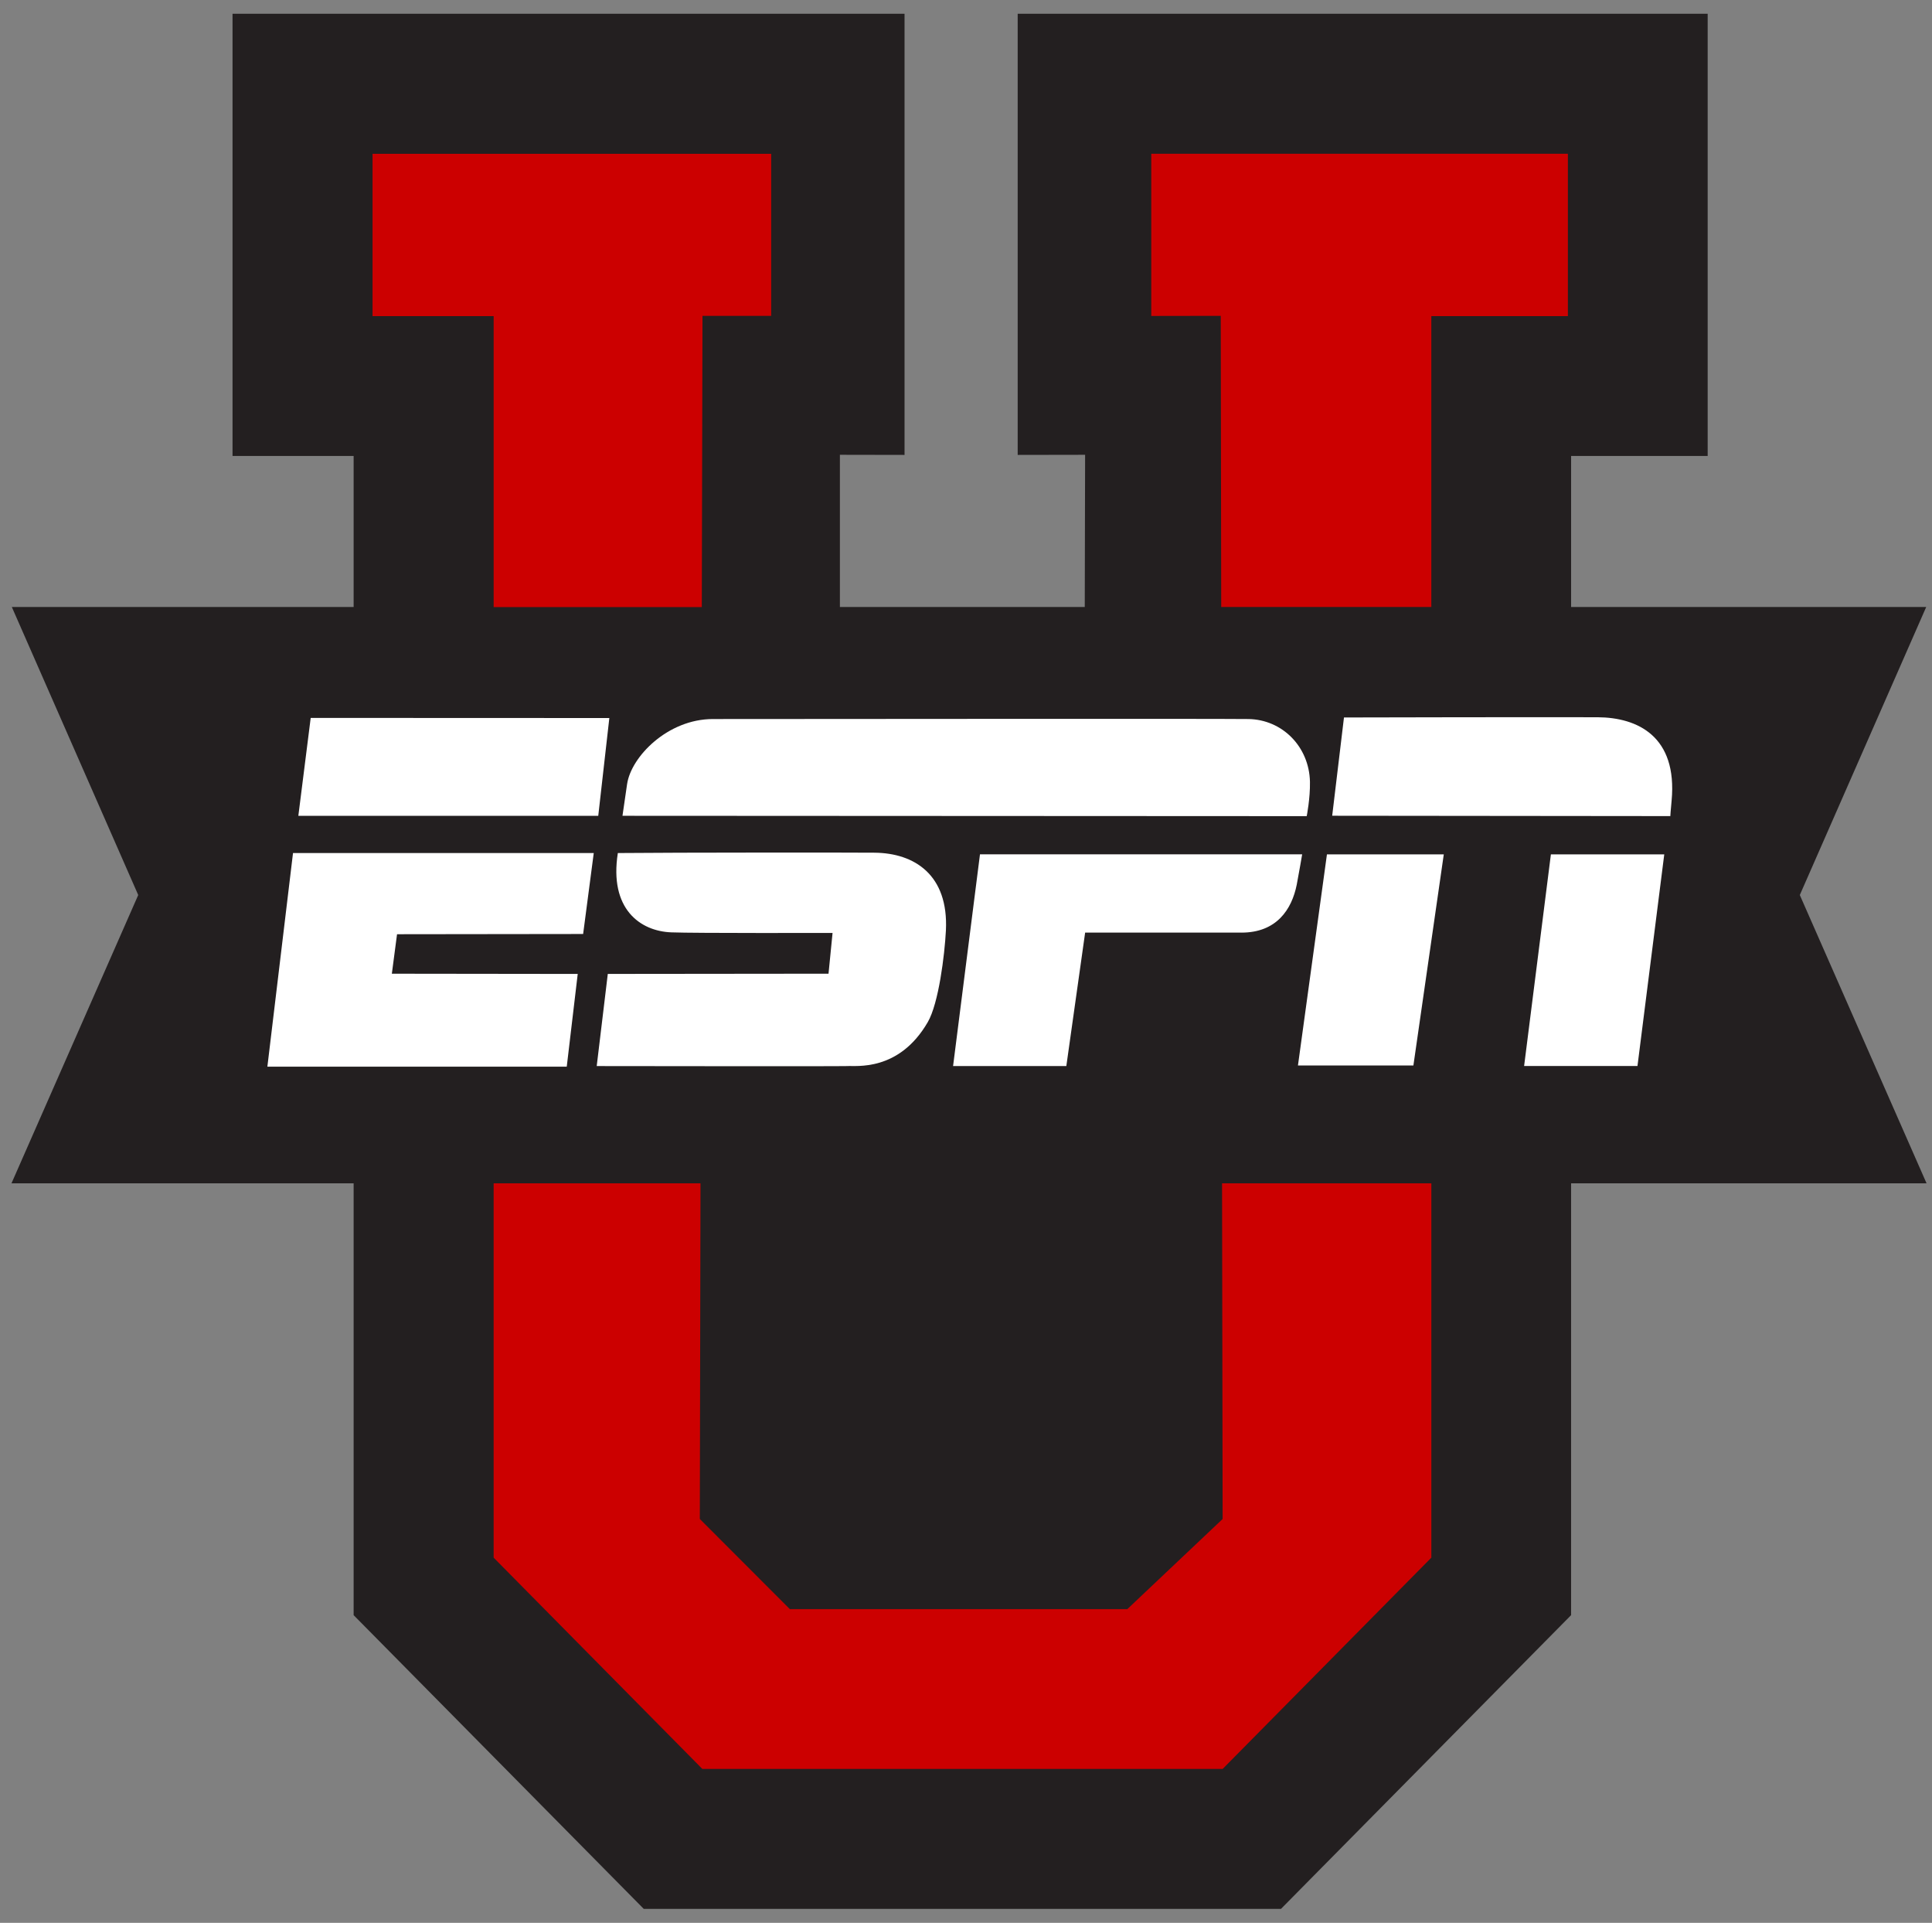
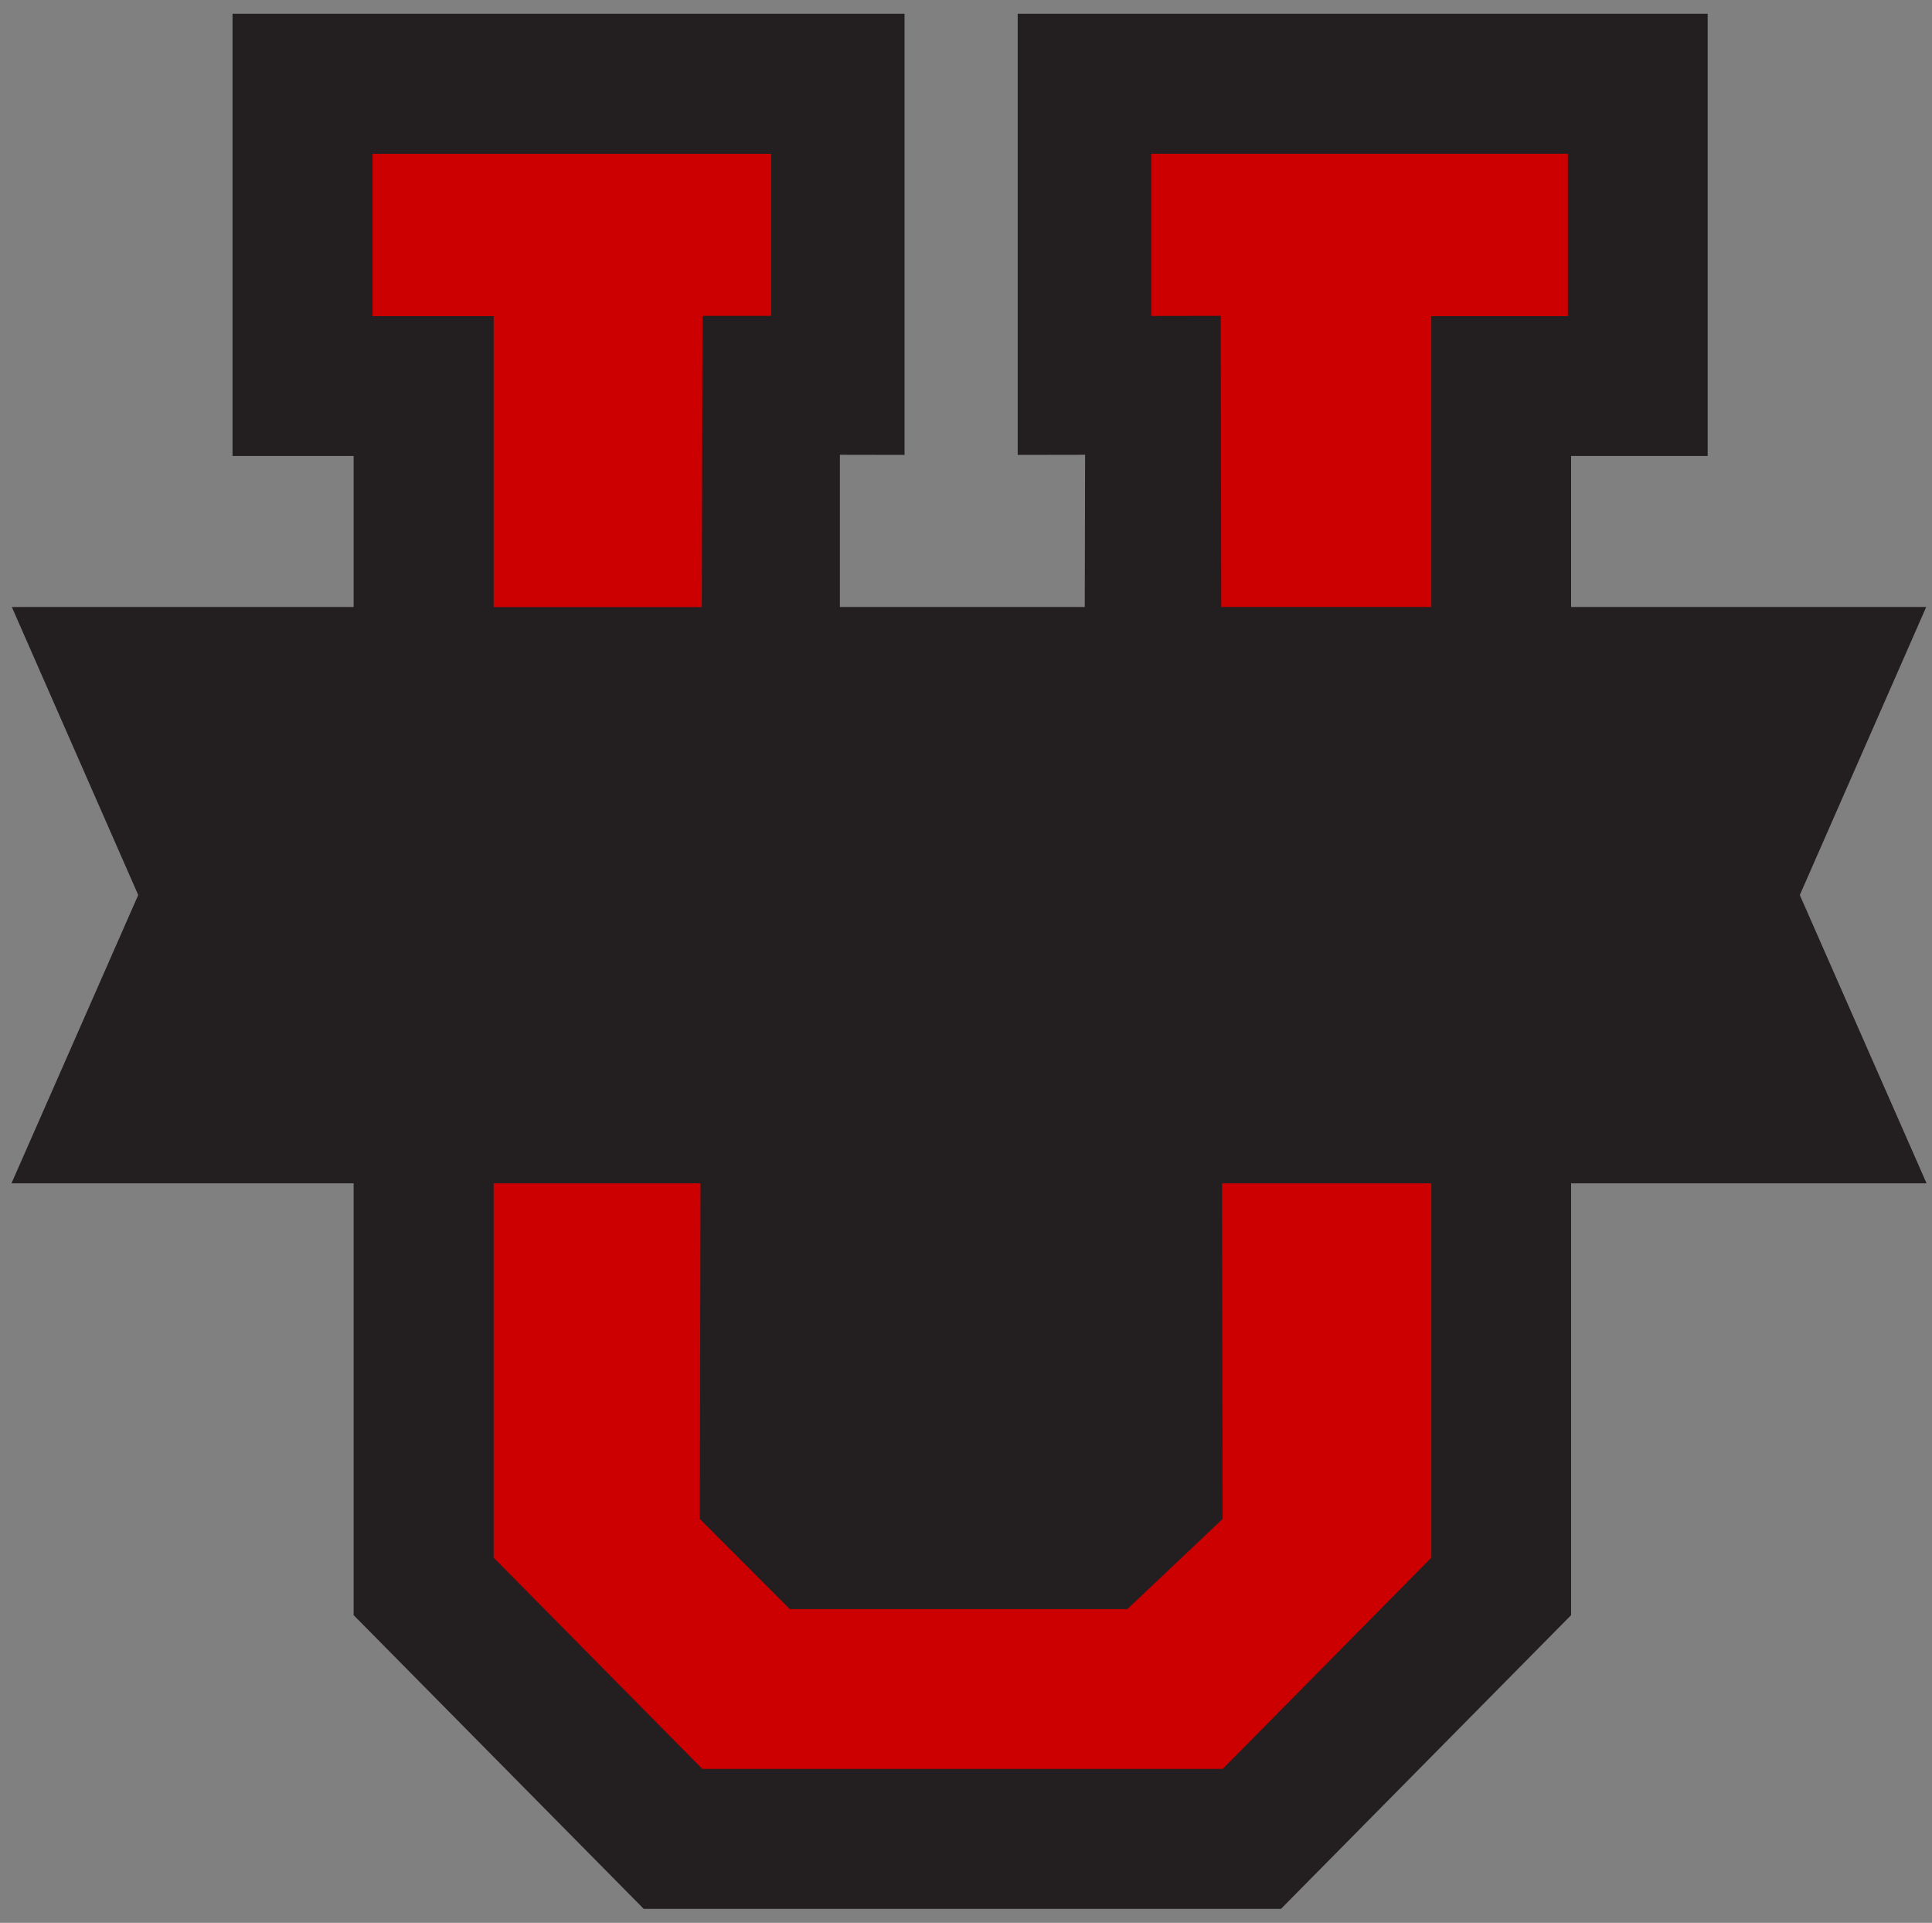
<svg xmlns="http://www.w3.org/2000/svg" version="1.1" id="Layer_1" x="0px" y="0px" width="615px" height="612px" viewBox="87.5 0 615 612" enable-background="new 87.5 0 615 612" xml:space="preserve">
  <rect x="87.5" y="0" width="615" height="612" fill="#808080" stroke="none" />
  <path fill="#231F20" d="M700.769,376.631l-40.349-91.764l40.239-91.68H587.618v-48.063h43.474V4.375h-14.846H411.453v140.413  l21.461-0.037c0,0-0.037,19.328-0.11,48.434h-77.946v-48.434l20.579,0.037V4.375H161.522v140.748h38.549v48.063H91.262l40.239,91.68  l-40.349,91.764h108.917v137.438l92.35,93.485h202.845l92.35-93.485V376.631h113.148" />
  <path fill="#CC0000" d="M543.119,100.609h43.474V48.936h-132.62v51.625l22.122-0.037l0.146,92.673h66.882v-92.601L543.119,100.609z   M476.695,483.456l-30.354,28.699H338.931l-28.664-28.699l0.22-106.825h-65.85v119.137l66.436,67.248h165.622l66.436-67.248V376.631  h-66.624l0.184,106.825 M310.901,193.21l0.22-92.673h21.865V48.948H206.091v51.673h38.549v92.601h66.256L310.901,193.21z" />
-   <path fill="#FFFFFF" d="M267.91,339.492l3.492-29.508l-59.168-0.073l1.653-12.567l59.237-0.073l3.38-25.76h-95.732l-8.158,67.984  h95.29 M581.184,271.935l-8.524,67.356h36.086l8.525-67.356H581.184 M547.082,271.935h-37.187l-9.225,67.177h36.748l9.67-67.177   M482.678,296.833c11.209,0,16.022-7.386,17.603-15.25c0.735-3.822,1.728-9.67,1.728-9.67H399.449l-8.562,67.392h36.051l5.988-42.48  h49.756 M280.974,309.981l-3.527,29.324c0,0,77.612,0.11,79.74,0c2.609-0.22,16.426,1.947,25.65-14  c3.455-5.953,5.365-21.277,5.77-29.215c0.845-17.602-9.958-24.584-22.747-24.694c-6.321-0.073-63.023-0.073-81.688,0.11  c-2.793,17.749,7.056,24.878,17.051,25.245c7.129,0.294,51.3,0.184,51.3,0.184l-1.286,12.971l-70.262,0.073 M515.316,228.366  l-3.749,31.269l107.638,0.11c0-0.257,0.073-1.286,0.404-4.888c1.911-20.547-10.877-26.5-23.555-26.572  c-19.733-0.073-80.731,0.073-80.731,0.073 M619.213,259.754h-0.037C619.176,259.938,619.213,259.754,619.213,259.754   M287.119,249.546c-0.698,4.741-1.47,10.105-1.47,10.105l217.81,0.11c0,0,1.139-5.733,1.029-10.95  c-0.258-11.171-8.783-19.771-19.55-19.955c-10.62-0.147-152.761,0-170.511,0c-14.368,0-26.017,11.977-27.303,20.688   M277.939,259.659l3.527-31.125l-95.063-0.037l-3.933,31.162h95.471" />
</svg>